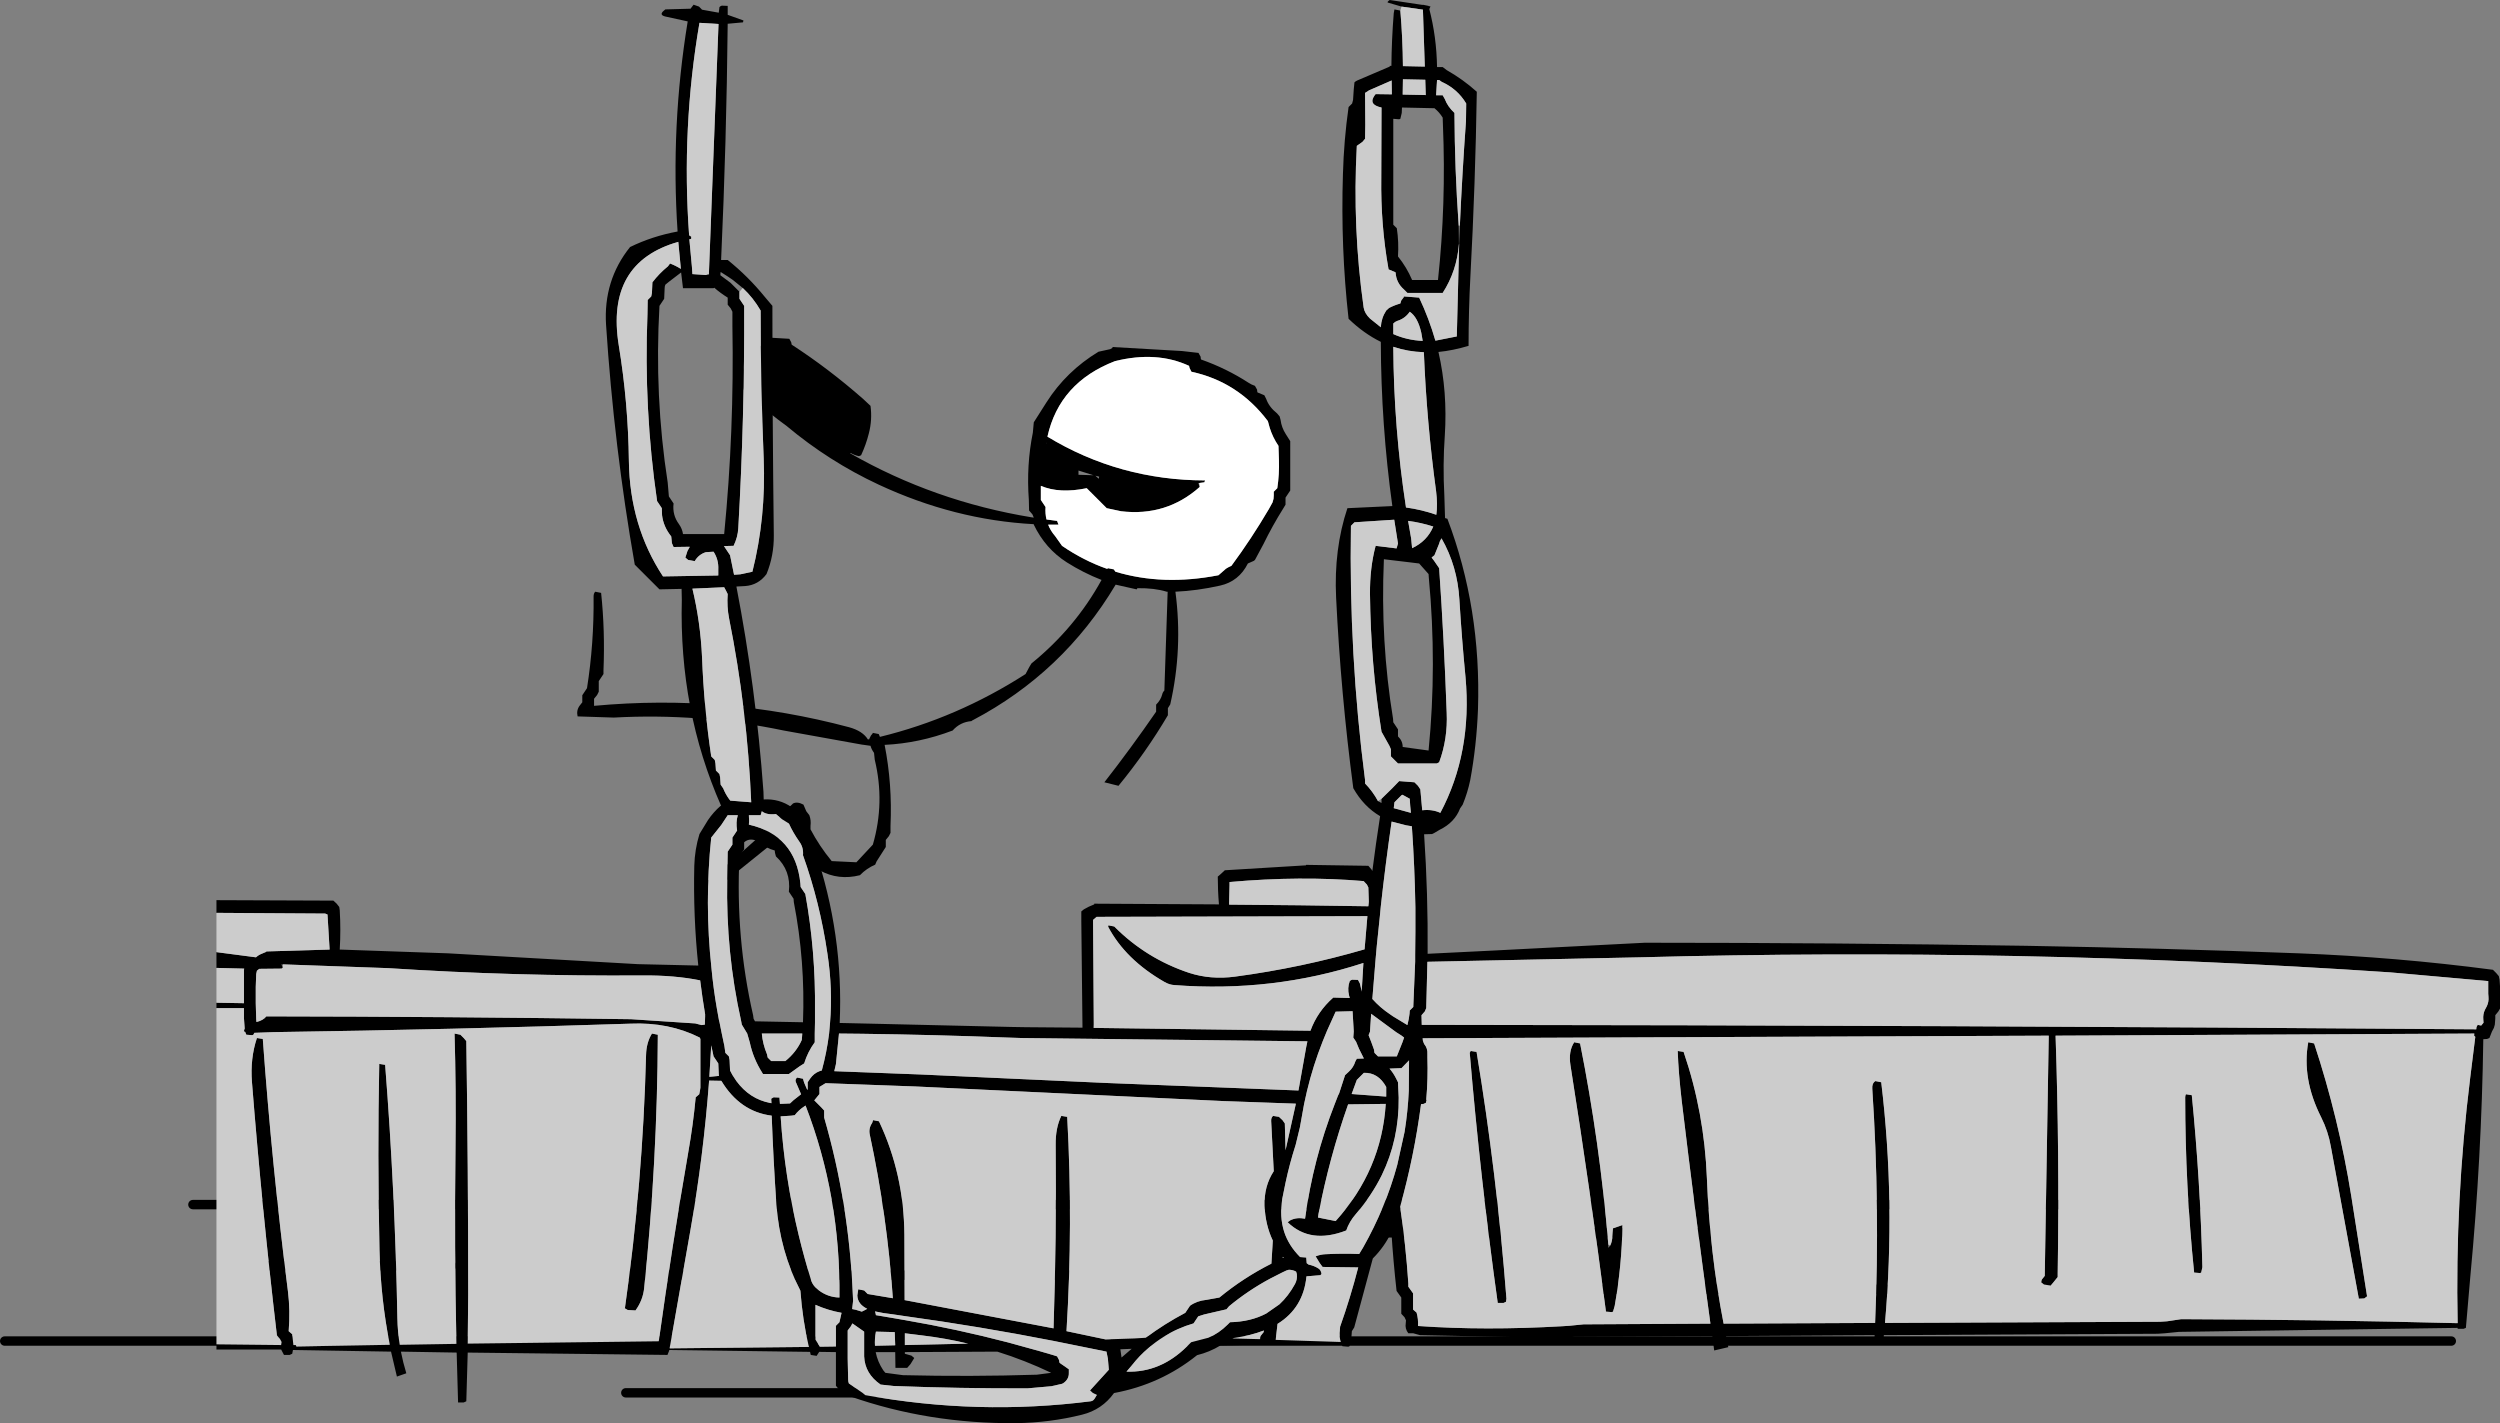
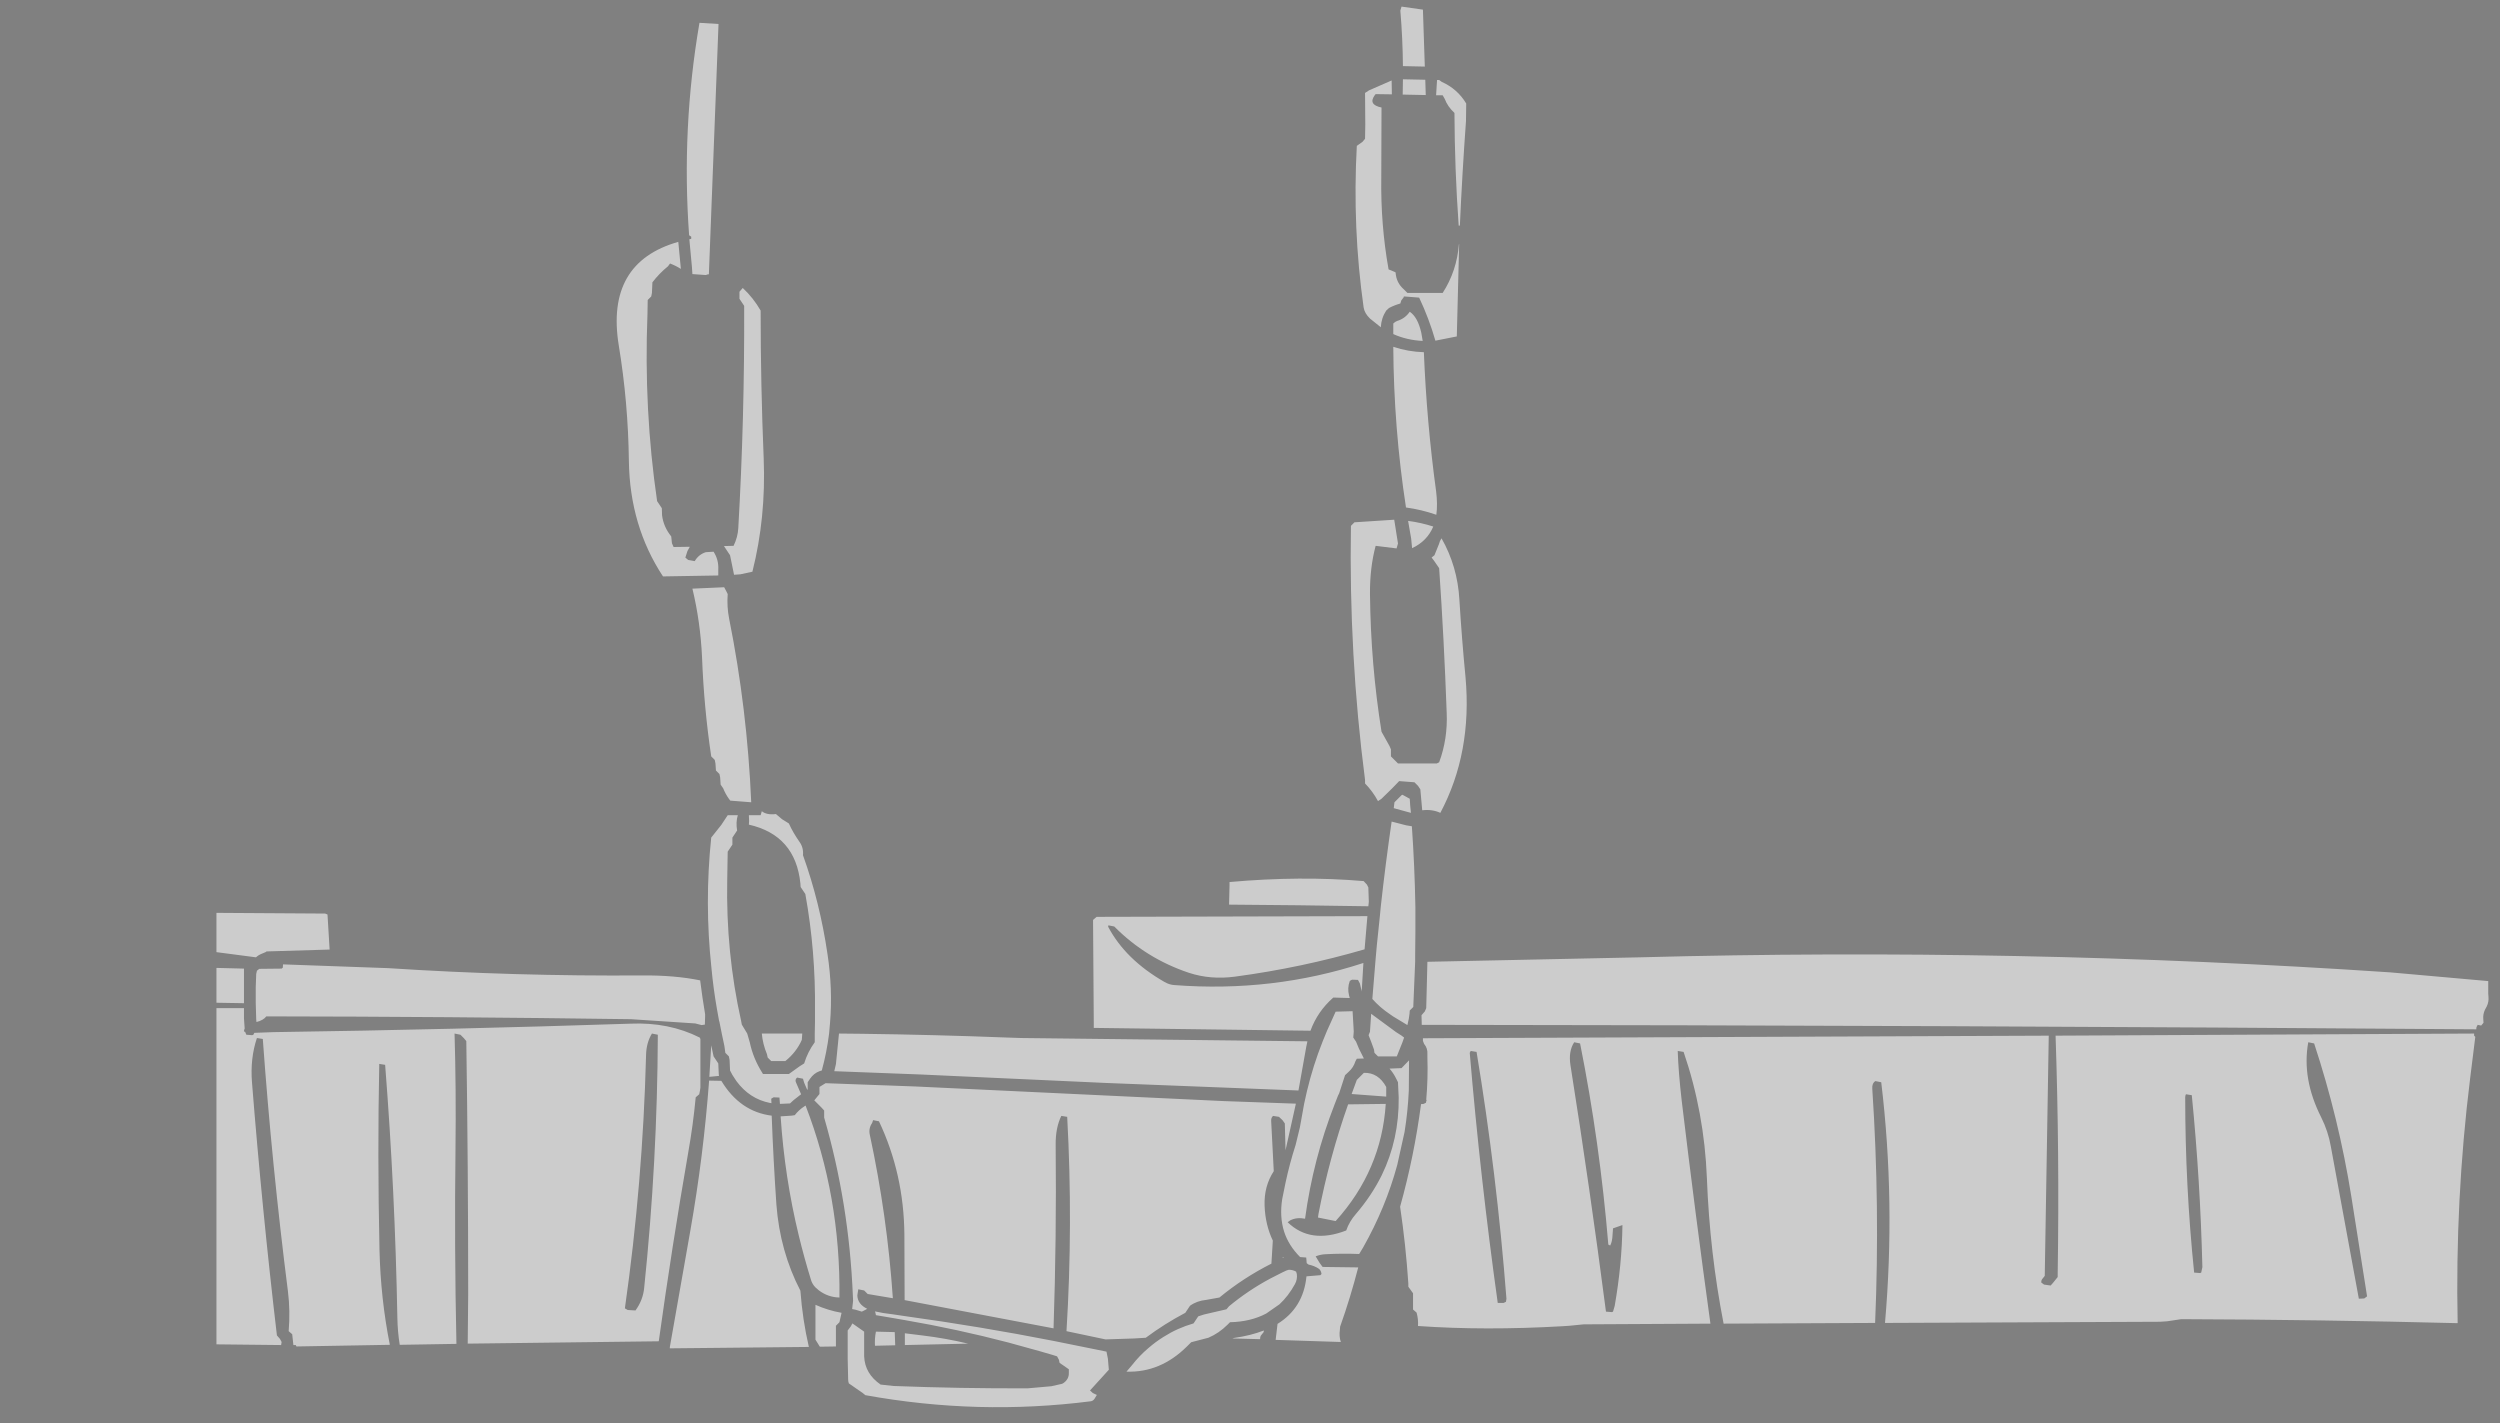
<svg xmlns="http://www.w3.org/2000/svg" height="302.45px" width="531.3px">
  <rect width="100%" height="100%" fill="#808080" stroke="none" />
  <g transform="matrix(1.0, 0.0, 0.0, 1.0, 51.0, 3.0)">
-     <path d="M155.95 293.0 L82.0 293.0 M0.0 266.0 L45.0 266.0 M69.0 268.0 L196.95 268.0 M241.95 259.0 L330.95 259.0 M270.95 271.0 L434.95 271.0 M185.95 282.0 L469.95 282.0 M122.0 282.0 L-50.0 282.0 M-10.0 253.0 L426.95 253.0" fill="none" stroke="#000000" stroke-linecap="round" stroke-linejoin="round" stroke-width="2.0" />
-     <path d="M200.2 71.6 L203.7 72.0 204.15 72.8 204.2 73.25 204.25 73.4 Q209.65 75.3 214.35 78.35 214.95 78.75 215.7 79.0 L216.15 79.8 216.2 80.25 216.25 80.4 217.7 81.0 218.1 81.8 Q218.7 83.5 220.4 84.85 L220.95 85.5 221.15 86.25 Q221.35 87.85 222.25 89.25 L223.2 90.75 223.2 91.5 223.2 97.5 223.2 101.25 222.7 102.0 222.2 102.75 222.2 103.5 222.2 104.25 221.75 105.0 Q219.4 108.75 217.5 112.65 L215.7 116.0 215.45 116.2 214.2 116.75 Q212.3 120.55 208.3 121.45 203.4 122.55 198.8 122.75 200.4 134.85 197.7 146.7 L197.2 147.5 197.2 148.25 197.2 149.0 Q192.6 156.8 186.7 164.0 L183.7 163.25 Q189.4 155.95 194.7 148.25 L194.7 147.5 194.7 146.75 Q195.7 145.75 196.0 144.55 196.1 144.1 196.45 143.75 L197.15 122.75 196.95 122.75 Q194.35 121.95 190.7 122.0 L190.65 122.15 190.55 122.25 186.1 121.25 Q174.95 139.95 155.75 150.05 155.6 150.1 155.45 150.25 153.05 150.45 151.45 152.25 144.35 154.95 137.0 155.3 138.65 163.65 138.25 172.5 L138.25 174.0 137.9 174.7 137.25 175.5 137.25 176.25 137.25 177.0 135.3 180.05 135.0 180.75 Q133.15 181.55 131.75 183.0 127.2 184.15 123.25 182.0 121.3 178.0 118.75 174.5 L118.75 173.75 118.75 173.0 117.95 171.3 Q115.6 172.2 115.0 174.75 L99.5 187.25 96.75 186.25 Q106.85 178.45 116.75 168.7 L116.75 168.5 117.5 167.8 117.5 167.75 117.55 167.75 Q118.45 167.3 119.75 168.0 L120.35 169.4 121.0 170.25 Q121.4 171.3 121.25 172.5 L121.25 173.25 Q123.15 176.85 125.75 180.0 L131.0 180.25 134.5 176.5 Q137.1 167.55 134.9 158.45 L134.75 157.0 Q134.2 156.25 134.0 155.5 L132.25 155.25 132.2 155.25 115.55 152.25 Q97.6 148.5 79.45 149.5 L71.75 149.25 Q71.45 147.95 72.2 146.95 L72.75 146.25 72.75 145.5 72.75 144.75 73.25 144.0 73.75 143.25 Q75.25 133.75 75.15 123.75 75.15 123.1 75.5 122.75 L76.75 123.0 Q77.6 131.05 77.25 139.5 L77.25 140.25 76.75 141.0 76.25 141.75 76.25 143.25 76.25 144.0 75.9 144.7 75.25 145.5 75.25 146.25 75.25 147.0 75.3 147.0 Q102.85 144.45 129.45 151.55 132.35 152.35 133.45 154.15 L133.75 154.1 133.75 154.0 134.1 153.3 134.4 152.95 134.5 152.75 135.75 153.0 136.0 153.6 Q152.4 149.6 166.95 140.25 L167.75 138.75 168.2 138.0 Q177.5 130.45 183.1 120.25 179.25 118.75 175.7 116.5 171.15 113.6 168.7 108.5 L168.7 108.4 Q151.85 107.5 135.75 100.0 125.15 95.05 116.2 87.55 112.6 84.95 109.3 81.95 L107.0 79.75 Q105.8 74.8 109.65 71.4 L112.5 68.75 116.75 69.0 117.15 69.75 117.25 70.25 Q125.05 75.3 132.45 81.8 L134.0 83.25 Q134.4 86.2 133.65 89.1 133.05 91.5 132.0 93.75 L131.55 93.95 Q130.6 93.75 129.75 93.25 L129.7 93.35 Q147.55 103.55 168.3 106.95 L168.7 107.0 168.4 106.3 167.7 105.5 167.65 103.25 Q167.1 95.85 168.5 88.95 L168.7 86.75 171.4 82.5 Q175.6 75.9 182.45 71.75 L184.95 71.2 185.4 70.95 185.45 70.75 200.2 71.6 M181.4 98.0 L178.2 97.0 178.2 97.9 181.4 98.0 M171.35 91.1 L171.3 91.25 171.4 91.15 171.35 91.1 M203.95 100.35 L203.95 100.4 203.95 100.5 Q196.85 106.8 187.25 105.65 L184.2 105.0 183.45 104.25 179.95 100.75 Q174.15 101.95 170.2 100.25 L170.2 103.25 170.7 104.0 171.2 104.75 Q171.1 106.15 171.4 107.4 L173.65 107.7 173.95 108.5 171.75 108.5 Q172.25 109.8 173.25 110.95 L174.7 113.0 Q179.3 116.15 184.3 117.9 L184.45 117.75 185.7 118.0 186.05 118.5 Q196.15 121.55 207.95 119.25 L209.55 117.85 Q210.1 117.5 210.7 117.25 214.95 111.5 218.65 105.2 L219.45 103.75 219.65 103.0 219.7 102.25 219.7 101.5 220.45 100.75 Q220.9 97.8 220.8 94.75 L220.7 91.75 Q219.5 90.0 218.85 87.95 L218.45 86.5 Q212.15 78.15 202.2 76.0 L201.8 75.2 201.7 74.75 Q194.8 71.55 185.95 73.75 174.15 78.3 171.6 89.8 186.85 99.05 205.1 99.1 L204.95 99.5 203.85 99.65 203.65 99.7 203.95 100.35 M182.6 98.3 L181.8 98.1 182.5 98.75 182.6 98.3" fill="#000000" fill-rule="evenodd" stroke="none" />
-     <path d="M203.85 99.65 L204.95 99.5 205.1 99.1 Q186.85 99.05 171.6 89.8 174.15 78.3 185.95 73.75 194.8 71.55 201.7 74.75 L201.8 75.2 202.2 76.0 Q212.15 78.15 218.45 86.5 L218.85 87.95 Q219.5 90.0 220.7 91.75 L220.8 94.75 Q220.9 97.8 220.45 100.75 L219.7 101.5 219.7 102.25 219.65 103.0 219.45 103.75 218.65 105.2 Q214.95 111.5 210.7 117.25 210.1 117.5 209.55 117.85 L207.95 119.25 Q196.15 121.55 186.05 118.5 L185.7 118.0 184.45 117.75 184.3 117.9 Q179.3 116.15 174.7 113.0 L173.25 110.95 Q172.25 109.8 171.75 108.5 L173.95 108.5 173.65 107.7 171.4 107.4 Q171.1 106.15 171.2 104.75 L170.7 104.0 170.2 103.25 170.2 100.25 Q174.15 101.95 179.95 100.75 L183.45 104.25 184.2 105.0 187.25 105.65 Q196.85 106.8 203.95 100.5 L203.95 100.4 203.95 100.35 203.85 99.65" fill="#ffffff" fill-rule="evenodd" stroke="none" />
-     <path d="M-5.0 191.0 L-5.0 188.3 19.85 188.4 20.55 189.05 21.1 189.75 21.2 190.45 Q21.45 194.65 21.2 198.8 L44.2 199.6 84.55 201.9 97.4 202.2 Q96.3 191.75 96.55 181.0 96.65 177.5 97.65 174.25 L99.45 171.3 Q100.6 169.6 102.15 168.25 L102.25 168.25 Q93.3 147.95 93.9 124.5 L93.85 122.15 89.15 122.25 84.65 117.75 83.9 117.0 Q79.5 91.95 77.8 66.05 77.2 56.6 82.9 49.5 87.6 47.2 93.0 46.2 91.5 23.85 95.15 1.55 L90.35 0.5 Q89.0 0.15 90.1 -0.75 L90.4 -1.0 95.75 -1.15 96.4 -2.0 97.55 -1.6 98.15 -1.0 98.15 -0.95 101.75 -0.3 101.9 -1.5 Q102.15 -1.75 102.4 -1.8 L103.65 -1.75 103.65 0.15 107.0 1.35 106.9 1.75 103.65 2.05 Q103.4 27.05 102.25 52.25 L103.65 52.25 Q108.0 55.75 111.5 60.05 L113.15 62.0 Q113.15 86.35 113.45 110.75 113.5 115.1 111.9 119.0 110.15 121.35 107.35 121.55 L105.5 121.65 Q109.65 143.1 111.25 165.25 L111.3 166.9 Q114.6 166.7 117.25 168.55 117.9 169.0 118.65 169.25 L118.95 170.0 119.15 171.5 120.95 173.9 Q122.25 175.45 122.15 177.5 128.3 195.6 127.45 214.4 L134.1 214.55 164.05 215.25 167.05 215.3 179.05 215.4 178.8 192.75 178.8 192.05 178.8 190.7 179.35 190.25 Q180.35 189.65 181.55 189.2 L181.55 189.05 208.05 189.2 Q207.8 186.25 207.8 183.3 L208.55 182.65 209.3 181.95 226.55 180.9 226.55 180.8 239.8 181.0 240.45 181.75 240.65 182.1 Q241.4 176.25 242.3 170.45 238.8 168.4 236.6 164.5 233.95 144.5 232.95 124.0 232.45 113.7 235.35 105.0 L244.9 104.55 Q242.5 87.25 242.45 69.65 238.8 67.85 235.6 64.75 233.9 49.65 234.4 34.0 234.6 26.8 235.6 19.75 L236.35 19.0 236.55 18.25 236.7 16.0 236.85 14.5 Q237.1 14.25 237.45 14.1 L244.35 11.15 244.35 11.0 244.7 11.0 Q244.75 5.45 245.2 -0.2 L245.35 -1.0 246.6 -0.75 Q247.1 5.1 247.15 11.05 L251.8 11.15 251.4 -0.95 246.85 -1.6 243.95 -2.45 Q243.7 -2.55 244.35 -3.0 L251.35 -1.95 251.35 -2.0 252.6 -1.75 252.6 -1.7 253.0 -1.65 252.85 -1.25 252.75 -1.1 Q254.3 4.85 254.4 11.25 L255.6 11.25 256.45 11.9 Q259.9 13.85 262.85 16.5 262.55 36.0 261.5 55.5 261.1 63.0 261.1 70.5 257.75 71.5 254.7 71.8 256.65 80.3 256.05 89.55 255.6 95.85 255.95 102.25 L256.1 107.1 256.6 107.25 Q263.8 126.25 263.1 147.75 262.8 155.5 261.45 162.8 260.9 165.45 259.85 168.0 L259.3 168.8 Q258.15 171.8 254.95 173.35 L253.85 174.0 253.35 174.25 251.65 174.3 Q252.5 186.9 252.4 199.7 L266.55 199.0 298.55 197.35 Q339.05 197.35 379.55 198.0 408.55 198.5 437.55 199.6 458.3 200.4 478.8 203.1 L479.5 203.8 480.05 204.45 480.2 205.15 480.3 206.55 480.3 207.25 480.3 207.9 480.3 210.0 480.3 210.7 480.3 211.35 479.95 211.95 479.3 212.75 479.3 213.45 479.2 214.75 479.0 215.45 478.6 216.2 478.05 217.6 477.55 217.8 476.75 217.85 Q476.4 242.9 474.0 268.2 L473.05 279.2 472.55 279.4 471.3 279.4 471.3 279.2 412.05 280.05 409.05 280.35 407.55 280.45 349.35 280.75 349.35 280.8 349.3 281.5 347.3 282.2 347.4 280.75 315.8 280.95 316.3 283.3 313.3 284.0 312.9 280.95 283.55 281.1 282.05 281.25 280.55 281.35 250.8 280.75 249.35 280.35 248.3 280.35 Q247.55 279.4 247.75 278.2 L247.8 277.6 247.5 276.95 246.8 276.2 246.8 273.45 246.8 272.75 246.3 272.05 245.8 271.35 Q245.1 265.1 244.7 258.85 243.25 261.95 240.75 264.45 L236.8 279.1 236.3 279.9 236.15 281.9 235.8 283.1 235.55 283.2 234.3 283.1 234.1 282.65 Q221.6 282.6 208.35 282.95 206.05 284.35 203.4 285.0 195.7 291.2 185.75 293.05 183.2 296.6 178.95 297.65 172.15 299.35 164.9 299.45 146.3 299.6 129.65 293.75 127.85 293.1 126.65 291.5 L126.65 284.75 126.65 284.35 123.1 284.3 123.0 284.45 122.55 285.15 121.3 284.95 121.15 284.3 91.25 283.9 91.15 284.2 90.85 284.95 48.4 284.45 48.1 294.8 47.55 295.05 46.35 295.05 46.05 284.45 34.2 284.25 Q34.65 286.55 35.35 288.85 L33.35 289.55 32.1 284.25 11.25 283.9 11.25 283.95 11.1 284.7 10.55 284.95 9.35 284.95 8.75 283.8 -5.0 283.8 -5.0 282.7 8.75 282.85 8.75 282.8 8.85 282.2 8.5 281.55 7.85 280.8 Q4.7 254.1 2.55 227.0 2.15 221.95 3.6 217.6 L4.85 217.8 Q6.8 244.8 10.2 271.5 10.7 275.55 10.35 279.9 L11.1 280.55 11.35 282.85 11.85 282.85 12.0 283.15 31.85 282.8 Q29.9 273.05 29.65 262.65 29.2 242.35 29.6 223.1 L30.85 223.3 Q32.95 250.0 33.45 277.1 33.5 280.0 33.95 282.8 L46.0 282.6 Q45.55 262.0 45.8 241.25 45.95 228.3 45.6 216.65 L46.85 216.9 47.55 217.6 48.1 218.25 Q48.5 245.1 48.5 272.05 L48.4 282.55 89.0 282.05 Q91.8 261.9 95.25 242.0 96.3 236.1 96.85 230.2 L97.6 229.55 97.75 228.8 97.85 228.15 97.85 227.45 97.85 217.8 97.7 217.5 Q91.15 214.2 83.0 214.55 45.1 215.8 7.1 216.35 L3.05 216.5 2.85 216.9 2.6 217.0 1.35 216.9 1.1 216.3 0.85 216.2 Q0.85 215.85 1.0 215.6 L0.85 213.45 0.85 212.75 0.85 212.05 0.85 211.25 -5.0 211.25 -5.0 210.1 0.85 210.2 0.85 210.0 0.85 206.55 0.85 203.1 0.95 202.85 0.85 202.85 -5.0 202.7 -5.0 199.35 3.4 200.45 Q3.95 199.95 4.6 199.7 L5.55 199.3 5.6 199.2 19.05 198.8 18.6 191.35 18.1 191.15 -5.0 191.0 M477.8 205.5 L457.0 203.65 Q377.5 198.3 297.55 200.45 L252.35 201.4 252.2 207.5 252.1 211.25 251.8 211.95 251.1 212.75 251.15 214.8 Q363.2 214.9 475.25 215.75 L475.3 215.3 475.55 214.8 476.3 214.95 476.8 214.35 476.75 213.65 Q476.65 212.55 477.1 211.6 L477.5 210.85 Q477.95 209.9 477.85 208.85 L477.8 208.15 477.8 206.1 477.8 205.6 477.8 205.5 M251.4 218.2 L251.65 218.85 Q252.45 219.8 252.35 221.05 L252.35 221.7 Q252.5 226.25 252.1 230.75 L252.2 230.75 252.1 231.05 252.05 231.35 251.55 231.6 251.0 231.65 Q249.55 242.7 246.55 253.45 247.75 261.5 248.3 269.75 L248.3 270.45 248.8 271.15 249.3 271.85 249.3 274.6 249.3 275.3 250.05 275.95 Q250.45 277.35 250.35 278.8 264.55 279.8 281.05 278.85 L282.55 278.75 285.55 278.45 312.5 278.3 Q309.25 254.75 306.4 230.95 305.7 224.9 305.55 220.35 L306.8 220.55 Q311.2 233.4 311.75 247.4 312.35 263.15 315.3 278.3 L347.5 278.15 Q348.55 253.4 346.9 228.4 346.8 227.25 347.55 226.75 L348.8 227.0 Q351.85 252.4 349.6 278.15 L408.05 277.9 409.55 277.8 412.55 277.35 Q441.95 277.45 471.3 278.2 470.75 252.0 473.95 226.2 L475.05 217.35 474.8 217.1 474.8 217.05 474.9 216.65 474.8 216.65 385.85 217.1 Q386.7 242.15 386.3 267.7 L386.3 268.4 385.25 269.7 384.8 270.2 383.4 270.0 382.8 269.55 Q382.8 269.15 382.95 268.9 L383.55 268.15 384.4 217.1 251.4 217.65 251.25 217.65 251.4 218.2 M440.8 218.75 Q446.05 234.7 448.7 251.25 L452.05 272.5 451.45 272.95 450.3 273.0 444.35 240.65 Q443.8 237.45 442.3 234.45 438.15 226.25 439.55 218.5 L440.8 218.75 M413.55 229.55 L414.8 229.75 Q416.6 247.85 417.05 266.3 L416.8 267.45 416.55 267.55 415.3 267.45 Q413.4 248.95 413.4 230.2 413.4 229.85 413.55 229.55 M251.9 13.95 L247.15 13.85 247.1 17.1 252.0 17.2 251.9 13.95 M259.05 48.9 Q258.6 54.6 255.6 59.25 L248.1 59.25 247.35 58.5 Q245.75 57.1 245.6 55.0 L245.55 54.85 244.1 54.25 Q242.4 44.75 242.55 34.75 L242.6 20.0 242.6 19.85 Q239.7 19.25 241.15 17.25 L241.35 17.0 244.8 17.05 244.75 14.1 239.95 16.2 239.1 16.75 239.15 23.5 239.1 26.5 238.55 27.15 237.35 28.0 Q236.4 45.45 238.8 62.35 239.0 63.6 240.15 64.7 L242.45 66.55 Q242.55 64.6 243.6 63.0 L244.2 62.45 Q245.35 61.85 246.6 61.5 L246.8 60.85 247.3 60.2 247.35 60.0 248.05 60.05 250.6 60.25 Q252.7 64.7 254.05 69.4 L258.6 68.5 259.1 48.9 259.25 44.95 Q259.75 33.8 260.55 22.75 L260.6 19.0 Q258.75 15.9 255.4 14.4 L254.85 14.0 254.4 14.0 254.2 17.25 255.6 17.25 256.05 18.05 Q256.65 19.65 258.1 21.0 258.15 33.0 259.0 44.95 L259.05 48.9 M246.35 22.35 L245.1 22.25 245.1 44.0 245.1 44.75 245.85 45.5 Q246.3 48.45 246.1 51.5 247.95 53.8 249.1 56.5 L254.6 56.5 Q256.35 40.3 255.65 23.5 L255.6 22.0 Q254.9 20.85 253.85 20.0 L246.95 19.85 246.9 21.0 246.6 22.25 246.35 22.35 M248.6 63.25 Q247.6 64.7 245.95 65.2 245.5 65.35 245.1 65.75 L245.1 68.0 Q248.0 69.3 251.35 69.45 L251.05 67.7 Q250.3 64.4 248.6 63.25 M245.1 70.7 Q245.2 87.95 247.8 104.85 251.1 105.3 254.25 106.4 254.55 104.2 254.2 101.4 252.2 86.75 251.6 71.85 248.2 71.75 245.1 70.7 M242.6 166.75 L244.9 164.5 246.35 163.0 249.6 163.25 250.35 164.0 250.85 164.75 251.25 169.2 Q253.4 168.95 255.1 169.75 261.9 156.95 260.45 140.9 259.65 132.65 259.15 124.45 258.75 117.35 255.35 111.4 254.95 112.0 254.8 112.65 L253.85 115.0 253.35 115.4 253.25 115.5 253.75 116.15 254.85 117.75 Q255.9 133.05 256.45 148.45 256.7 154.0 254.85 159.0 L254.35 159.25 246.1 159.25 245.35 158.5 244.6 157.75 244.6 157.0 244.6 156.25 244.3 155.55 242.6 152.5 Q240.3 138.15 240.15 123.25 240.1 117.7 241.35 113.0 L245.8 113.55 246.1 112.5 245.3 107.45 236.85 108.0 236.1 108.75 Q235.65 136.15 239.1 162.75 L239.1 163.5 Q240.75 165.2 241.85 167.25 L242.6 167.65 242.6 166.75 M181.45 215.45 L227.5 216.05 Q229.0 211.95 232.35 209.0 L235.85 209.1 235.7 208.55 Q235.3 207.0 235.85 205.5 236.1 205.25 236.4 205.2 L237.6 205.25 238.0 206.0 238.35 207.5 238.35 207.75 238.4 207.5 238.75 201.65 Q219.45 207.95 198.6 206.35 197.55 206.3 196.5 205.7 188.2 200.95 184.5 193.95 L184.55 193.65 185.8 193.9 Q192.55 200.7 201.7 203.75 206.3 205.25 211.5 204.55 225.65 202.65 239.0 198.75 L239.6 191.7 182.05 191.85 181.3 192.5 181.3 193.2 181.45 214.6 181.45 214.7 181.4 215.45 181.45 215.45 M210.3 185.15 L210.2 189.25 Q225.0 189.35 239.8 189.6 L239.9 188.65 239.8 185.6 239.5 185.0 238.8 184.25 Q225.45 183.1 210.3 184.45 L210.3 185.15 M242.25 191.7 L241.6 197.95 241.35 200.75 240.65 209.3 Q242.3 211.15 244.4 212.55 L245.05 213.0 248.1 214.85 248.4 213.5 248.55 212.45 248.6 211.75 249.35 211.0 249.75 201.4 249.75 199.95 249.8 195.05 249.8 194.35 249.8 193.65 249.8 189.85 Q249.65 181.2 249.05 172.6 L247.85 172.4 244.75 171.6 Q243.45 180.55 242.45 189.6 L242.25 191.7 M249.1 113.5 Q252.3 112.0 253.6 108.9 250.95 108.05 248.25 107.7 L248.9 111.45 249.1 113.5 M249.75 116.65 L248.55 116.5 243.1 115.85 243.1 116.0 Q242.35 133.25 245.05 149.75 L245.1 150.5 246.1 152.0 246.1 152.75 246.1 153.5 Q247.1 154.45 247.1 155.75 L252.6 156.5 Q254.4 138.3 252.65 119.75 L252.6 119.0 250.6 116.75 249.75 116.65 M246.1 166.75 L245.35 167.5 245.2 168.75 248.85 169.75 248.7 168.25 248.6 166.75 247.05 165.9 246.85 166.0 246.1 166.75 M95.9 47.3 L95.9 47.75 95.5 47.85 96.05 53.75 96.15 55.25 99.0 55.45 99.45 55.3 99.65 55.3 101.7 2.1 97.65 1.85 Q93.8 24.25 95.45 47.0 L95.9 47.3 M106.85 58.2 L104.75 56.5 103.65 55.75 102.15 54.8 102.1 55.25 102.1 55.5 104.25 57.1 106.15 59.0 106.15 59.75 106.15 60.5 106.65 61.25 107.15 62.0 Q107.25 85.7 105.9 109.25 105.8 111.15 104.9 113.0 L102.85 113.05 104.15 115.0 105.0 119.15 106.35 119.05 108.9 118.5 Q111.8 107.0 111.3 94.45 110.65 78.75 110.65 63.0 109.1 60.3 106.85 58.2 M103.65 61.0 L103.65 60.25 Q102.05 59.25 100.8 58.15 L100.65 58.25 94.15 58.25 93.75 54.9 91.2 56.85 90.4 57.5 Q90.25 57.85 90.25 58.25 L90.15 60.5 89.65 61.25 89.15 62.0 Q88.05 81.2 90.9 99.55 L91.15 102.5 91.65 103.25 92.15 104.0 Q91.85 106.45 93.3 108.4 94.0 109.4 94.15 110.5 L102.9 110.5 Q105.05 88.65 104.65 66.25 L104.65 63.25 104.3 62.55 103.65 61.75 103.65 61.0 M93.7 54.15 L93.15 48.4 Q77.65 52.8 80.5 70.4 82.5 82.55 82.65 95.0 82.85 108.8 89.9 119.5 L101.65 119.3 101.65 118.0 Q101.75 115.95 100.65 114.25 L99.0 114.35 Q97.45 114.85 96.65 116.25 L95.25 116.0 94.65 115.5 95.1 114.1 95.6 113.2 92.15 113.25 91.8 112.45 91.65 111.0 Q90.0 108.95 89.7 106.5 L89.65 105.0 89.15 104.25 88.65 103.5 Q85.8 84.05 86.6 63.75 L86.65 60.75 87.4 60.0 87.55 59.25 87.65 57.0 Q89.1 55.1 90.95 53.6 L91.4 53.0 Q92.6 53.45 93.7 54.15 M102.9 121.8 L96.15 122.1 Q97.85 129.15 98.2 136.7 98.6 147.35 100.15 157.75 L100.9 158.5 101.05 159.25 101.15 160.75 101.9 161.5 102.05 162.25 102.15 163.75 102.7 164.55 Q103.15 165.7 103.9 166.75 L104.2 167.15 108.65 167.5 Q107.8 147.65 103.95 128.45 103.45 125.9 103.65 123.25 L103.3 122.55 102.9 121.8 M102.3 172.3 L100.15 175.0 Q98.7 188.9 100.2 202.75 100.6 207.05 101.35 211.35 L101.8 213.85 101.9 214.2 102.4 216.7 102.95 219.3 103.15 220.75 103.9 221.5 104.05 222.25 104.15 224.5 104.65 225.45 105.5 226.75 Q108.3 230.55 112.65 231.4 L112.95 231.45 112.9 230.5 113.4 230.2 114.65 230.25 114.75 231.6 116.9 231.5 117.65 230.8 119.25 229.55 118.15 227.0 Q117.9 226.45 118.4 226.0 L119.65 226.25 119.9 227.1 120.55 228.6 120.65 228.5 120.65 227.75 120.65 227.1 120.65 227.0 121.15 226.25 Q121.95 225.1 123.15 224.65 L123.65 224.5 Q124.7 220.65 125.2 216.65 L125.4 214.35 Q126.0 207.25 124.85 199.7 123.25 188.8 119.65 178.75 119.8 177.15 118.9 175.9 117.5 173.9 116.65 172.0 L115.2 171.1 113.9 170.0 Q111.95 170.25 110.9 169.4 L110.65 170.25 108.15 170.25 108.2 171.5 108.15 172.25 Q118.05 174.5 119.1 184.75 L119.15 185.5 119.65 186.25 120.15 187.0 Q122.35 199.15 122.2 211.75 L122.2 214.3 122.15 216.65 122.15 218.5 Q120.65 220.55 119.9 223.0 L118.95 223.6 116.65 225.25 111.15 225.25 111.0 225.0 Q109.05 221.9 108.35 218.55 L107.8 216.65 106.65 214.75 106.5 213.95 Q103.25 199.4 103.55 184.0 L103.65 178.0 104.15 177.25 104.65 176.5 104.65 175.75 104.65 175.0 105.15 174.25 105.65 173.5 Q105.35 171.7 105.8 170.25 L103.65 170.25 102.3 172.3 M113.7 178.25 L113.65 177.75 Q111.8 177.25 110.4 176.0 108.45 174.85 107.15 176.0 L107.15 176.75 107.15 177.5 106.15 179.0 Q105.3 196.4 109.05 212.75 L109.15 213.5 109.45 214.05 119.65 214.25 Q120.15 201.3 117.7 188.7 L117.65 188.0 116.65 186.5 Q117.15 182.0 113.9 179.0 L113.7 178.25 M127.3 216.65 L126.65 223.15 126.3 224.65 144.7 225.35 184.05 227.15 224.95 228.75 226.6 219.5 226.85 218.3 166.05 217.6 163.05 217.5 Q147.6 216.9 132.1 216.7 L127.3 216.65 M123.15 228.0 L123.15 228.75 123.15 229.5 122.05 230.85 123.55 232.35 124.15 233.0 124.15 233.75 124.15 234.5 Q129.45 252.8 130.25 272.35 L130.3 273.45 130.1 275.2 130.85 275.35 132.15 275.75 132.85 275.4 133.3 275.15 Q131.25 274.15 131.2 272.3 L131.4 271.0 132.65 271.25 133.15 271.75 133.4 272.0 138.75 272.9 Q137.55 255.35 133.85 238.15 133.55 236.8 134.35 235.65 L134.55 235.05 135.8 235.3 Q141.1 246.5 141.2 259.4 L141.25 273.3 172.9 279.3 Q173.55 259.95 173.35 240.35 173.3 236.7 174.55 234.15 L175.8 234.35 Q177.05 257.15 175.65 279.9 L183.95 281.65 190.05 281.45 192.5 281.3 Q196.45 278.35 200.9 276.0 L201.4 275.25 201.9 274.5 Q203.35 273.45 205.35 273.25 L208.15 272.75 Q213.25 268.55 219.2 265.55 L219.5 260.65 Q217.9 257.3 217.75 253.25 217.6 249.1 219.7 245.9 L219.15 235.25 Q219.1 234.55 219.55 234.15 L220.8 234.35 221.55 235.05 222.05 235.75 222.2 241.45 224.4 231.55 209.0 231.0 143.6 227.9 124.45 227.2 123.15 228.0 M112.15 221.75 L112.9 222.5 115.9 222.5 Q118.25 220.6 119.4 218.0 L119.5 216.65 110.9 216.65 Q111.1 218.9 112.0 221.05 L112.15 221.75 M88.8 216.9 Q88.7 243.75 85.9 270.7 85.65 273.3 84.05 275.5 L82.4 275.4 81.8 275.05 Q85.6 248.4 86.3 221.25 86.35 218.6 87.55 216.65 L88.8 216.9 M9.1 202.65 L8.85 202.85 4.1 202.9 3.6 203.3 3.45 204.0 3.35 206.75 3.35 207.45 3.35 208.15 3.35 210.2 3.45 213.6 3.5 214.2 Q4.95 213.85 5.6 213.0 44.35 213.05 83.1 213.6 L96.75 214.5 98.1 214.85 98.8 214.75 98.85 213.0 98.85 212.55 Q98.25 209.0 97.8 205.35 92.4 204.25 85.6 204.3 58.4 204.5 31.5 202.75 L9.15 201.95 8.8 201.95 9.1 202.65 M100.65 221.5 L100.15 219.15 99.75 225.85 101.8 225.65 101.75 225.25 101.65 223.0 101.15 222.25 100.65 221.5 M117.2 234.1 L114.9 234.25 Q115.75 247.2 118.75 259.55 119.9 264.3 121.35 269.0 121.6 269.85 122.25 270.55 L123.05 271.25 Q125.0 272.7 127.4 272.75 127.65 251.2 120.2 231.95 L119.9 232.15 Q118.75 232.9 117.9 234.0 L117.2 234.1 M91.35 283.55 L120.9 283.25 Q119.55 277.45 119.1 271.3 114.75 262.9 114.0 253.0 113.35 243.5 113.0 234.1 106.25 233.25 102.3 226.7 L99.7 226.65 Q98.5 242.75 95.7 258.6 L91.35 283.3 91.35 283.35 91.3 283.55 91.35 283.55 M138.95 276.35 L136.75 276.05 134.95 275.7 135.05 276.0 135.15 276.5 136.65 276.75 139.0 277.15 141.3 277.55 Q152.35 279.45 163.25 282.3 L169.95 284.15 172.7 284.95 173.65 285.25 174.05 286.0 174.15 286.5 174.2 286.65 175.15 287.3 176.15 288.0 176.15 288.75 Q176.2 290.15 174.9 291.0 L174.65 291.1 172.45 291.6 167.4 292.05 Q153.15 292.1 138.9 291.55 L136.15 291.25 Q132.8 288.95 132.65 285.25 L132.65 284.35 132.65 283.05 132.65 282.25 132.65 280.0 130.15 278.25 129.8 278.9 129.15 279.75 129.15 283.1 129.15 284.35 129.15 285.75 129.25 290.2 Q129.25 290.6 129.4 291.0 L132.35 293.05 132.9 293.5 Q156.9 297.85 180.8 294.8 181.4 294.75 181.8 293.95 L182.1 293.45 181.25 293.05 180.65 292.5 184.65 288.1 184.45 285.75 184.15 284.25 182.45 283.9 172.8 281.95 Q157.25 278.9 141.3 276.7 L138.95 276.35 M134.95 283.0 L139.25 282.9 139.15 280.1 135.15 280.0 Q134.85 281.55 134.95 283.0 M141.3 282.85 L154.75 282.55 Q149.95 281.4 144.95 280.8 L141.3 280.35 141.3 282.85 M135.1 284.35 Q135.5 286.4 136.7 288.2 L137.15 288.75 140.9 289.25 Q155.15 289.6 169.35 289.15 L172.4 288.75 Q166.85 286.1 160.95 284.25 L141.3 284.35 141.3 284.7 142.7 285.1 143.3 285.6 142.5 286.9 141.8 287.7 139.3 287.7 139.25 284.35 135.1 284.35 M127.85 276.0 Q125.0 275.5 122.3 274.3 L122.3 276.2 122.3 281.7 123.2 283.15 123.25 283.2 126.65 283.15 126.65 281.0 126.65 278.75 127.4 278.0 127.85 276.0 M291.2 261.7 Q291.65 260.85 291.7 259.4 L291.8 258.05 293.8 257.35 Q293.7 265.75 292.15 274.55 L291.8 275.75 291.55 275.85 290.3 275.75 Q286.9 249.55 282.75 223.35 282.3 220.4 283.55 218.5 L284.8 218.75 Q289.0 239.8 290.8 261.5 L290.8 262.2 291.2 261.7 M246.8 217.05 L245.7 216.35 240.4 212.45 240.15 216.2 240.15 216.25 239.85 217.0 240.4 218.4 241.0 220.05 241.1 220.75 241.85 221.5 245.85 221.5 247.05 218.5 247.4 217.5 246.8 217.05 M248.45 222.35 L248.35 222.45 246.85 224.0 244.3 224.1 Q245.1 225.0 245.7 226.2 L246.1 227.0 246.25 230.25 Q246.35 239.15 242.65 246.75 240.5 251.1 237.15 255.0 235.75 256.6 235.1 258.5 227.5 261.45 222.65 256.75 L223.2 256.35 Q224.55 255.65 226.35 256.0 228.05 243.4 232.65 231.65 L233.35 229.85 233.6 229.35 234.85 225.5 235.65 224.75 Q236.65 223.85 237.05 222.55 L237.35 222.0 238.85 221.95 237.8 219.85 237.2 218.4 236.6 217.5 236.7 216.2 236.45 211.9 232.85 212.0 231.0 216.1 230.1 218.3 Q228.05 223.45 226.75 228.9 L226.15 231.6 225.25 236.6 224.35 240.3 Q223.05 244.35 222.2 248.35 L221.5 251.8 Q220.9 255.55 221.9 258.75 222.85 261.7 225.3 264.15 L226.6 264.25 226.7 265.45 227.1 265.75 Q228.35 266.0 229.3 266.65 229.75 267.0 229.85 267.75 L229.6 268.0 226.65 268.25 Q226.0 274.95 220.5 278.35 L220.25 280.5 220.1 281.75 233.95 282.2 Q233.55 281.0 233.75 279.6 L233.8 278.95 Q236.0 272.75 237.65 266.35 L230.1 266.25 230.0 266.15 229.45 265.4 228.6 264.0 Q229.6 263.6 230.65 263.55 234.25 263.35 237.85 263.5 L238.7 262.1 Q243.5 253.6 245.95 244.55 L247.5 237.55 Q248.2 233.2 248.4 228.75 L248.45 222.45 248.45 222.35 M262.8 220.55 Q267.1 246.5 269.15 273.0 L269.05 273.65 268.55 273.9 267.3 273.9 Q263.6 247.4 261.35 220.75 L261.55 220.35 262.8 220.55 M243.6 228.0 Q241.9 224.9 238.85 225.0 L238.1 225.75 237.35 226.5 236.25 229.5 243.6 230.05 243.6 228.0 M193.05 283.5 Q191.15 285.1 189.55 287.15 L188.4 288.5 Q195.6 288.75 201.25 283.15 L201.65 282.75 202.15 282.25 205.8 281.3 Q208.05 280.35 209.9 278.5 L210.4 278.0 Q214.8 277.9 218.1 276.15 L220.9 274.2 Q222.8 272.45 224.2 269.9 224.75 268.9 224.6 267.75 L224.45 267.25 Q223.75 266.85 222.9 266.85 L222.4 267.0 221.45 267.45 218.9 268.75 Q214.25 271.25 210.2 274.6 L209.65 275.25 204.9 276.35 203.65 276.75 203.15 277.5 202.65 278.25 Q199.2 279.25 196.3 281.1 194.6 282.15 193.05 283.5 M187.1 283.75 L187.35 285.5 189.5 283.65 187.1 283.75 M232.85 256.5 Q242.6 245.7 243.5 231.6 L235.5 231.7 Q231.5 243.05 229.2 255.0 L229.1 255.75 232.85 256.5 M221.65 264.1 L221.6 264.35 221.8 264.3 221.65 264.1 M216.8 281.5 Q216.8 281.1 216.95 280.85 L217.55 280.1 217.6 279.75 Q214.8 280.85 211.2 281.35 L210.9 281.45 216.8 281.6 216.9 281.6 216.8 281.5" fill="#000000" fill-rule="evenodd" stroke="none" />
    <path d="M246.6 -0.75 L246.85 -1.6 251.4 -0.95 251.8 11.15 247.15 11.05 Q247.1 5.1 246.6 -0.75 M-5.0 282.7 L-5.0 211.25 0.85 211.25 0.85 212.05 0.85 212.75 0.85 213.45 1.0 215.6 Q0.85 215.85 0.85 216.2 L1.1 216.3 1.35 216.9 2.6 217.0 2.85 216.9 3.05 216.5 7.1 216.35 Q45.1 215.8 83.0 214.55 91.15 214.2 97.7 217.5 L97.85 217.8 97.85 227.45 97.85 228.15 97.75 228.8 97.6 229.55 96.85 230.2 Q96.3 236.1 95.25 242.0 91.8 261.9 89.0 282.05 L48.4 282.55 48.5 272.05 Q48.5 245.1 48.1 218.25 L47.55 217.6 46.85 216.9 45.6 216.65 Q45.95 228.3 45.8 241.25 45.55 262.0 46.0 282.6 L33.95 282.8 Q33.5 280.0 33.45 277.1 32.95 250.0 30.85 223.3 L29.6 223.1 Q29.2 242.35 29.65 262.65 29.9 273.05 31.85 282.8 L12.0 283.15 11.85 282.85 11.35 282.85 11.1 280.55 10.35 279.9 Q10.7 275.55 10.2 271.5 6.8 244.8 4.85 217.8 L3.6 217.6 Q2.15 221.95 2.55 227.0 4.7 254.1 7.85 280.8 L8.5 281.55 8.85 282.2 8.75 282.8 8.75 282.85 -5.0 282.7 M-5.0 210.1 L-5.0 202.7 0.85 202.85 0.85 203.1 0.85 206.55 0.85 210.0 0.85 210.2 -5.0 210.1 M-5.0 199.35 L-5.0 191.0 18.1 191.15 18.6 191.35 19.05 198.8 5.6 199.2 5.55 199.3 4.6 199.7 Q3.95 199.95 3.4 200.45 L-5.0 199.35 M474.8 217.05 L474.8 217.1 475.05 217.35 473.95 226.2 Q470.75 252.0 471.3 278.2 441.95 277.45 412.55 277.35 L409.55 277.8 408.05 277.9 349.6 278.15 Q351.85 252.4 348.8 227.0 L347.55 226.75 Q346.8 227.25 346.9 228.4 348.55 253.4 347.5 278.15 L315.3 278.3 Q312.35 263.15 311.75 247.4 311.2 233.4 306.8 220.55 L305.55 220.35 Q305.7 224.9 306.4 230.95 309.25 254.75 312.5 278.3 L285.55 278.45 282.55 278.75 281.05 278.85 Q264.55 279.8 250.35 278.8 250.45 277.35 250.05 275.95 L249.3 275.3 249.3 274.6 249.3 271.85 248.8 271.15 248.3 270.45 248.3 269.75 Q247.75 261.5 246.55 253.45 249.55 242.7 251.0 231.65 L251.55 231.6 252.05 231.35 252.1 231.05 252.2 230.75 252.1 230.75 Q252.5 226.25 252.35 221.7 L252.35 221.05 Q252.45 219.8 251.65 218.85 L251.4 218.2 251.4 217.65 384.4 217.1 383.55 268.15 382.95 268.9 Q382.8 269.15 382.8 269.55 L383.4 270.0 384.8 270.2 385.25 269.7 386.3 268.4 386.3 267.7 Q386.7 242.15 385.85 217.1 L474.8 216.65 474.8 217.05 M477.8 205.5 L477.8 205.6 477.8 206.1 477.8 208.15 477.85 208.85 Q477.95 209.9 477.5 210.85 L477.1 211.6 Q476.65 212.55 476.75 213.65 L476.8 214.35 476.3 214.95 475.55 214.8 475.3 215.3 475.25 215.75 Q363.2 214.9 251.15 214.8 L251.1 212.75 251.8 211.95 252.1 211.25 252.2 207.5 252.35 201.4 297.55 200.45 Q377.5 198.3 457.0 203.65 L477.8 205.5 M259.1 48.9 L258.6 68.5 254.05 69.4 Q252.7 64.7 250.6 60.25 L248.05 60.05 247.35 60.0 247.3 60.2 246.8 60.85 246.6 61.5 Q245.35 61.85 244.2 62.45 L243.6 63.0 Q242.55 64.6 242.45 66.55 L240.15 64.7 Q239.0 63.6 238.8 62.35 236.4 45.45 237.35 28.0 L238.55 27.15 239.1 26.5 239.15 23.5 239.1 16.75 239.95 16.2 244.75 14.1 244.8 17.05 241.35 17.0 241.15 17.25 Q239.7 19.25 242.6 19.85 L242.6 20.0 242.55 34.75 Q242.4 44.75 244.1 54.25 L245.55 54.85 245.6 55.0 Q245.75 57.1 247.35 58.5 L248.1 59.25 255.6 59.25 Q258.6 54.6 259.05 48.9 L259.1 48.9 M251.9 13.95 L252.0 17.2 247.1 17.1 247.15 13.85 251.9 13.95 M413.55 229.55 Q413.4 229.85 413.4 230.2 413.4 248.95 415.3 267.45 L416.55 267.55 416.8 267.45 417.05 266.3 Q416.6 247.85 414.8 229.75 L413.55 229.55 M440.8 218.75 L439.55 218.5 Q438.15 226.25 442.3 234.45 443.8 237.45 444.35 240.65 L450.3 273.0 451.45 272.95 452.05 272.5 448.7 251.25 Q446.05 234.7 440.8 218.75 M259.0 44.95 Q258.15 33.0 258.1 21.0 256.65 19.65 256.05 18.05 L255.6 17.25 254.2 17.25 254.4 14.0 254.85 14.0 255.4 14.4 Q258.75 15.9 260.6 19.0 L260.55 22.75 Q259.75 33.8 259.25 44.95 L259.0 44.95 M241.85 167.25 Q240.75 165.2 239.1 163.5 L239.1 162.75 Q235.65 136.15 236.1 108.75 L236.85 108.0 245.3 107.45 246.1 112.5 245.8 113.55 241.35 113.0 Q240.1 117.7 240.15 123.25 240.3 138.15 242.6 152.5 L244.3 155.55 244.6 156.25 244.6 157.0 244.6 157.75 245.35 158.5 246.1 159.25 254.35 159.25 254.85 159.0 Q256.7 154.0 256.45 148.45 255.9 133.05 254.85 117.75 L253.75 116.15 253.25 115.5 253.35 115.4 253.85 115.0 254.8 112.65 Q254.95 112.0 255.35 111.4 258.75 117.35 259.15 124.45 259.65 132.65 260.45 140.9 261.9 156.95 255.1 169.75 253.4 168.95 251.25 169.2 L250.85 164.75 250.35 164.0 249.6 163.25 246.35 163.0 244.9 164.5 242.6 166.75 241.85 167.25 M245.1 70.7 Q248.2 71.75 251.6 71.85 252.2 86.75 254.2 101.4 254.55 104.2 254.25 106.4 251.1 105.3 247.8 104.85 245.2 87.95 245.1 70.7 M248.6 63.25 Q250.3 64.4 251.05 67.7 L251.35 69.45 Q248.0 69.3 245.1 68.0 L245.1 65.75 Q245.5 65.35 245.95 65.2 247.6 64.7 248.6 63.25 M181.45 214.7 L181.45 214.6 181.3 193.2 181.3 192.5 182.05 191.85 239.6 191.7 239.0 198.75 Q225.65 202.65 211.5 204.55 206.3 205.25 201.7 203.75 192.55 200.7 185.8 193.9 L184.55 193.65 184.5 193.95 Q188.2 200.95 196.5 205.7 197.55 206.3 198.6 206.35 219.45 207.95 238.75 201.65 L238.4 207.5 238.35 207.75 238.35 207.5 238.0 206.0 237.6 205.25 236.4 205.2 Q236.1 205.25 235.85 205.5 235.3 207.0 235.7 208.55 L235.85 209.1 232.35 209.0 Q229.0 211.95 227.5 216.05 L181.45 215.45 181.45 214.7 M249.1 113.5 L248.9 111.45 248.25 107.7 Q250.95 108.05 253.6 108.9 252.3 112.0 249.1 113.5 M242.25 191.7 L242.45 189.6 Q243.45 180.55 244.75 171.6 L247.85 172.4 249.05 172.6 Q249.65 181.2 249.8 189.85 L249.8 193.65 249.8 194.35 249.8 195.05 249.75 199.95 249.75 201.4 249.35 211.0 248.6 211.75 248.55 212.45 248.4 213.5 248.1 214.85 245.05 213.0 244.4 212.55 Q242.3 211.15 240.65 209.3 L241.35 200.75 241.6 197.95 242.25 191.7 M210.3 185.15 L210.3 184.45 Q225.45 183.1 238.8 184.25 L239.5 185.0 239.8 185.6 239.9 188.65 239.8 189.6 Q225.0 189.35 210.2 189.25 L210.3 185.15 M95.9 47.3 L95.45 47.0 Q93.8 24.25 97.65 1.85 L101.7 2.1 99.65 55.3 99.45 55.3 99.0 55.45 96.15 55.25 96.05 53.75 95.5 47.85 95.9 47.75 95.9 47.3 M246.1 166.75 L246.85 166.0 247.05 165.9 248.6 166.75 248.7 168.25 248.85 169.75 245.2 168.75 245.35 167.5 246.1 166.75 M106.15 59.0 L106.85 58.2 Q109.1 60.3 110.65 63.0 110.65 78.75 111.3 94.45 111.8 107.0 108.9 118.5 L106.35 119.05 105.0 119.15 104.15 115.0 102.85 113.05 104.9 113.0 Q105.8 111.15 105.9 109.25 107.25 85.7 107.15 62.0 L106.65 61.25 106.15 60.5 106.15 59.75 106.15 59.0 M102.3 172.3 L103.65 170.25 105.8 170.25 Q105.35 171.7 105.65 173.5 L105.15 174.25 104.65 175.0 104.65 175.75 104.65 176.5 104.15 177.25 103.65 178.0 103.55 184.0 Q103.25 199.4 106.5 213.95 L106.65 214.75 107.8 216.65 108.35 218.55 Q109.05 221.9 111.0 225.0 L111.15 225.25 116.65 225.25 118.95 223.6 119.9 223.0 Q120.65 220.55 122.15 218.5 L122.15 216.65 122.2 214.3 122.2 211.75 Q122.35 199.15 120.15 187.0 L119.65 186.25 119.15 185.5 119.1 184.75 Q118.05 174.5 108.15 172.25 L108.2 171.5 108.15 170.25 110.65 170.25 110.9 169.4 Q111.95 170.25 113.9 170.0 L115.2 171.1 116.65 172.0 Q117.5 173.9 118.9 175.9 119.8 177.15 119.65 178.75 123.25 188.8 124.85 199.7 126.0 207.25 125.4 214.35 L125.2 216.65 Q124.7 220.65 123.65 224.5 L123.15 224.65 Q121.95 225.1 121.15 226.25 L120.65 227.0 120.65 227.1 120.65 227.75 120.65 228.5 120.55 228.6 119.9 227.1 119.65 226.25 118.4 226.0 Q117.9 226.45 118.15 227.0 L119.25 229.55 117.65 230.8 116.9 231.5 114.75 231.6 114.65 230.25 113.4 230.2 112.9 230.5 112.95 231.45 112.65 231.4 Q108.3 230.55 105.5 226.75 L104.65 225.45 104.15 224.5 104.05 222.25 103.9 221.5 103.15 220.75 102.95 219.3 102.4 216.7 101.9 214.2 101.8 213.85 101.35 211.35 Q100.6 207.05 100.2 202.75 98.7 188.9 100.15 175.0 L102.3 172.3 M102.9 121.8 L103.3 122.55 103.65 123.25 Q103.45 125.9 103.95 128.45 107.8 147.65 108.65 167.5 L104.2 167.15 103.9 166.75 Q103.15 165.7 102.7 164.55 L102.15 163.75 102.05 162.25 101.9 161.5 101.15 160.75 101.05 159.25 100.9 158.5 100.15 157.75 Q98.6 147.35 98.2 136.7 97.85 129.15 96.15 122.1 L102.9 121.8 M93.7 54.15 Q92.6 53.45 91.4 53.0 L90.95 53.6 Q89.1 55.1 87.65 57.0 L87.55 59.25 87.4 60.0 86.65 60.75 86.6 63.75 Q85.8 84.05 88.65 103.5 L89.15 104.25 89.65 105.0 89.7 106.5 Q90.0 108.95 91.65 111.0 L91.8 112.45 92.15 113.25 95.6 113.2 95.1 114.1 94.65 115.5 95.25 116.0 96.65 116.25 Q97.45 114.85 99.0 114.35 L100.65 114.25 Q101.75 115.95 101.65 118.0 L101.65 119.3 89.9 119.5 Q82.85 108.8 82.65 95.0 82.5 82.55 80.5 70.4 77.65 52.8 93.15 48.4 L93.7 54.15 M9.15 201.95 L31.5 202.75 Q58.4 204.5 85.6 204.3 92.4 204.25 97.8 205.35 98.25 209.0 98.85 212.55 L98.85 213.0 98.8 214.75 98.1 214.85 96.75 214.5 83.1 213.6 Q44.35 213.05 5.6 213.0 4.95 213.85 3.5 214.2 L3.45 213.6 3.35 210.2 3.35 208.15 3.35 207.45 3.35 206.75 3.45 204.0 3.6 203.3 4.1 202.9 8.85 202.85 9.1 202.65 9.15 201.95 M88.8 216.9 L87.55 216.65 Q86.35 218.6 86.3 221.25 85.6 248.4 81.8 275.05 L82.4 275.4 84.05 275.5 Q85.65 273.3 85.9 270.7 88.7 243.75 88.8 216.9 M112.15 221.75 L112.0 221.05 Q111.1 218.9 110.9 216.65 L119.5 216.65 119.4 218.0 Q118.25 220.6 115.9 222.5 L112.9 222.5 112.15 221.75 M123.15 228.0 L124.45 227.2 143.6 227.9 209.0 231.0 224.4 231.55 222.2 241.45 222.05 235.75 221.55 235.05 220.8 234.35 219.55 234.15 Q219.1 234.55 219.15 235.25 L219.7 245.9 Q217.6 249.1 217.75 253.25 217.9 257.3 219.5 260.65 L219.2 265.55 Q213.25 268.55 208.15 272.75 L205.35 273.25 Q203.35 273.45 201.9 274.5 L201.4 275.25 200.9 276.0 Q196.45 278.35 192.5 281.3 L190.05 281.45 183.95 281.65 175.65 279.9 Q177.05 257.15 175.8 234.35 L174.55 234.15 Q173.3 236.7 173.35 240.35 173.55 259.95 172.9 279.3 L141.25 273.3 141.2 259.4 Q141.1 246.5 135.8 235.3 L134.55 235.05 134.35 235.65 Q133.55 236.8 133.85 238.15 137.55 255.35 138.75 272.9 L133.4 272.0 133.15 271.75 132.65 271.25 131.4 271.0 131.2 272.3 Q131.25 274.15 133.3 275.15 L132.85 275.4 132.15 275.75 130.85 275.35 130.1 275.2 130.3 273.45 130.25 272.35 Q129.45 252.8 124.15 234.5 L124.15 233.75 124.15 233.0 123.55 232.35 122.05 230.85 123.15 229.5 123.15 228.75 123.15 228.0 M127.3 216.65 L132.1 216.7 Q147.6 216.9 163.05 217.5 L166.05 217.6 226.85 218.3 226.6 219.5 224.95 228.75 184.05 227.15 144.7 225.35 126.3 224.65 126.65 223.15 127.3 216.65 M91.35 283.35 L91.35 283.3 95.7 258.6 Q98.5 242.75 99.7 226.65 L102.3 226.7 Q106.25 233.25 113.0 234.1 113.35 243.5 114.0 253.0 114.75 262.9 119.1 271.3 119.55 277.45 120.9 283.25 L91.35 283.55 91.35 283.35 M117.2 234.1 L117.9 234.0 Q118.75 232.9 119.9 232.15 L120.2 231.95 Q127.65 251.2 127.4 272.75 125.0 272.7 123.05 271.25 L122.25 270.55 Q121.6 269.85 121.35 269.0 119.9 264.3 118.75 259.55 115.75 247.2 114.9 234.25 L117.2 234.1 M100.65 221.5 L101.15 222.25 101.65 223.0 101.75 225.25 101.8 225.65 99.75 225.85 100.15 219.15 100.65 221.5 M141.3 282.85 L141.3 280.35 144.95 280.8 Q149.95 281.4 154.75 282.55 L141.3 282.85 M134.95 283.0 Q134.85 281.55 135.15 280.0 L139.15 280.1 139.25 282.9 134.95 283.0 M138.95 276.35 L141.3 276.7 Q157.25 278.9 172.8 281.95 L182.45 283.9 184.15 284.25 184.45 285.75 184.65 288.1 180.65 292.5 181.25 293.05 182.1 293.45 181.8 293.95 Q181.4 294.75 180.8 294.8 156.9 297.85 132.9 293.5 L132.35 293.05 129.4 291.0 Q129.25 290.6 129.25 290.2 L129.15 285.75 129.15 284.35 129.15 283.1 129.15 279.75 129.8 278.9 130.15 278.25 132.65 280.0 132.65 282.25 132.65 283.05 132.65 284.35 132.65 285.25 Q132.8 288.95 136.15 291.25 L138.9 291.55 Q153.15 292.1 167.4 292.05 L172.45 291.6 174.65 291.1 174.9 291.0 Q176.2 290.15 176.15 288.75 L176.15 288.0 175.15 287.3 174.2 286.65 174.15 286.5 174.05 286.0 173.65 285.25 172.7 284.95 169.95 284.15 163.25 282.3 Q152.35 279.45 141.3 277.55 L139.0 277.15 136.65 276.75 135.15 276.5 135.05 276.0 134.95 275.7 136.75 276.05 138.95 276.35 M127.85 276.0 L127.4 278.0 126.65 278.75 126.65 281.0 126.65 283.15 123.25 283.2 123.2 283.15 122.3 281.7 122.3 276.2 122.3 274.3 Q125.0 275.5 127.85 276.0 M290.8 261.5 Q289.0 239.8 284.8 218.75 L283.55 218.5 Q282.3 220.4 282.75 223.35 286.9 249.55 290.3 275.75 L291.55 275.85 291.8 275.75 292.15 274.55 Q293.7 265.75 293.8 257.35 L291.8 258.05 291.7 259.4 Q291.65 260.85 291.2 261.7 L290.8 261.5 M193.05 283.5 Q194.6 282.15 196.3 281.1 199.2 279.25 202.65 278.25 L203.15 277.5 203.65 276.75 204.9 276.35 209.65 275.25 210.2 274.6 Q214.25 271.25 218.9 268.75 L221.45 267.45 222.4 267.0 222.9 266.85 Q223.75 266.85 224.45 267.25 L224.6 267.75 Q224.75 268.9 224.2 269.9 222.8 272.45 220.9 274.2 L218.1 276.15 Q214.8 277.9 210.4 278.0 L209.9 278.5 Q208.05 280.35 205.8 281.3 L202.15 282.25 201.65 282.75 201.25 283.15 Q195.6 288.75 188.4 288.5 L189.55 287.15 Q191.15 285.1 193.05 283.5 M243.6 228.0 L243.6 230.05 236.25 229.5 237.35 226.5 238.1 225.75 238.85 225.0 Q241.9 224.9 243.6 228.0 M262.8 220.55 L261.55 220.35 261.35 220.75 Q263.6 247.4 267.3 273.9 L268.55 273.9 269.05 273.65 269.15 273.0 Q267.1 246.5 262.8 220.55 M248.45 222.35 L248.45 222.45 248.4 228.75 Q248.2 233.2 247.5 237.55 L245.95 244.55 Q243.5 253.6 238.7 262.1 L237.85 263.5 Q234.25 263.35 230.65 263.55 229.6 263.6 228.6 264.0 L229.45 265.4 230.0 266.15 230.1 266.25 237.65 266.35 Q236.0 272.75 233.8 278.95 L233.75 279.6 Q233.55 281.0 233.95 282.2 L220.1 281.75 220.25 280.5 220.5 278.35 Q226.0 274.95 226.65 268.25 L229.6 268.0 229.85 267.75 Q229.75 267.0 229.3 266.65 228.35 266.0 227.1 265.75 L226.7 265.45 226.6 264.25 225.3 264.15 Q222.85 261.7 221.9 258.75 220.9 255.55 221.5 251.8 L222.2 248.35 Q223.05 244.35 224.35 240.3 L225.25 236.6 226.15 231.6 226.75 228.9 Q228.05 223.45 230.1 218.3 L231.0 216.1 232.85 212.0 236.45 211.9 236.7 216.2 236.6 217.5 237.2 218.4 237.8 219.85 238.85 221.95 237.35 222.0 237.05 222.55 Q236.65 223.85 235.65 224.75 L234.85 225.5 233.6 229.35 233.35 229.85 232.65 231.65 Q228.05 243.4 226.35 256.0 224.55 255.65 223.2 256.35 L222.65 256.75 Q227.5 261.45 235.1 258.5 235.75 256.6 237.15 255.0 240.5 251.1 242.65 246.75 246.35 239.15 246.25 230.25 L246.1 227.0 245.7 226.2 Q245.1 225.0 244.3 224.1 L246.85 224.0 248.35 222.45 248.45 222.35 M246.8 217.05 L247.4 217.5 247.05 218.5 245.85 221.5 241.85 221.5 241.1 220.75 241.0 220.05 240.4 218.4 239.85 217.0 240.15 216.25 240.15 216.2 240.4 212.45 245.7 216.35 246.8 217.05 M216.8 281.6 L210.9 281.45 211.2 281.35 Q214.8 280.85 217.6 279.75 L217.55 280.1 216.95 280.85 Q216.8 281.1 216.8 281.5 L216.8 281.6 M221.65 264.1 L221.8 264.3 221.6 264.35 221.65 264.1 M232.85 256.5 L229.1 255.75 229.2 255.0 Q231.5 243.05 235.5 231.7 L243.5 231.6 Q242.6 245.7 232.85 256.5" fill="#cccccc" fill-rule="evenodd" stroke="none" />
  </g>
</svg>